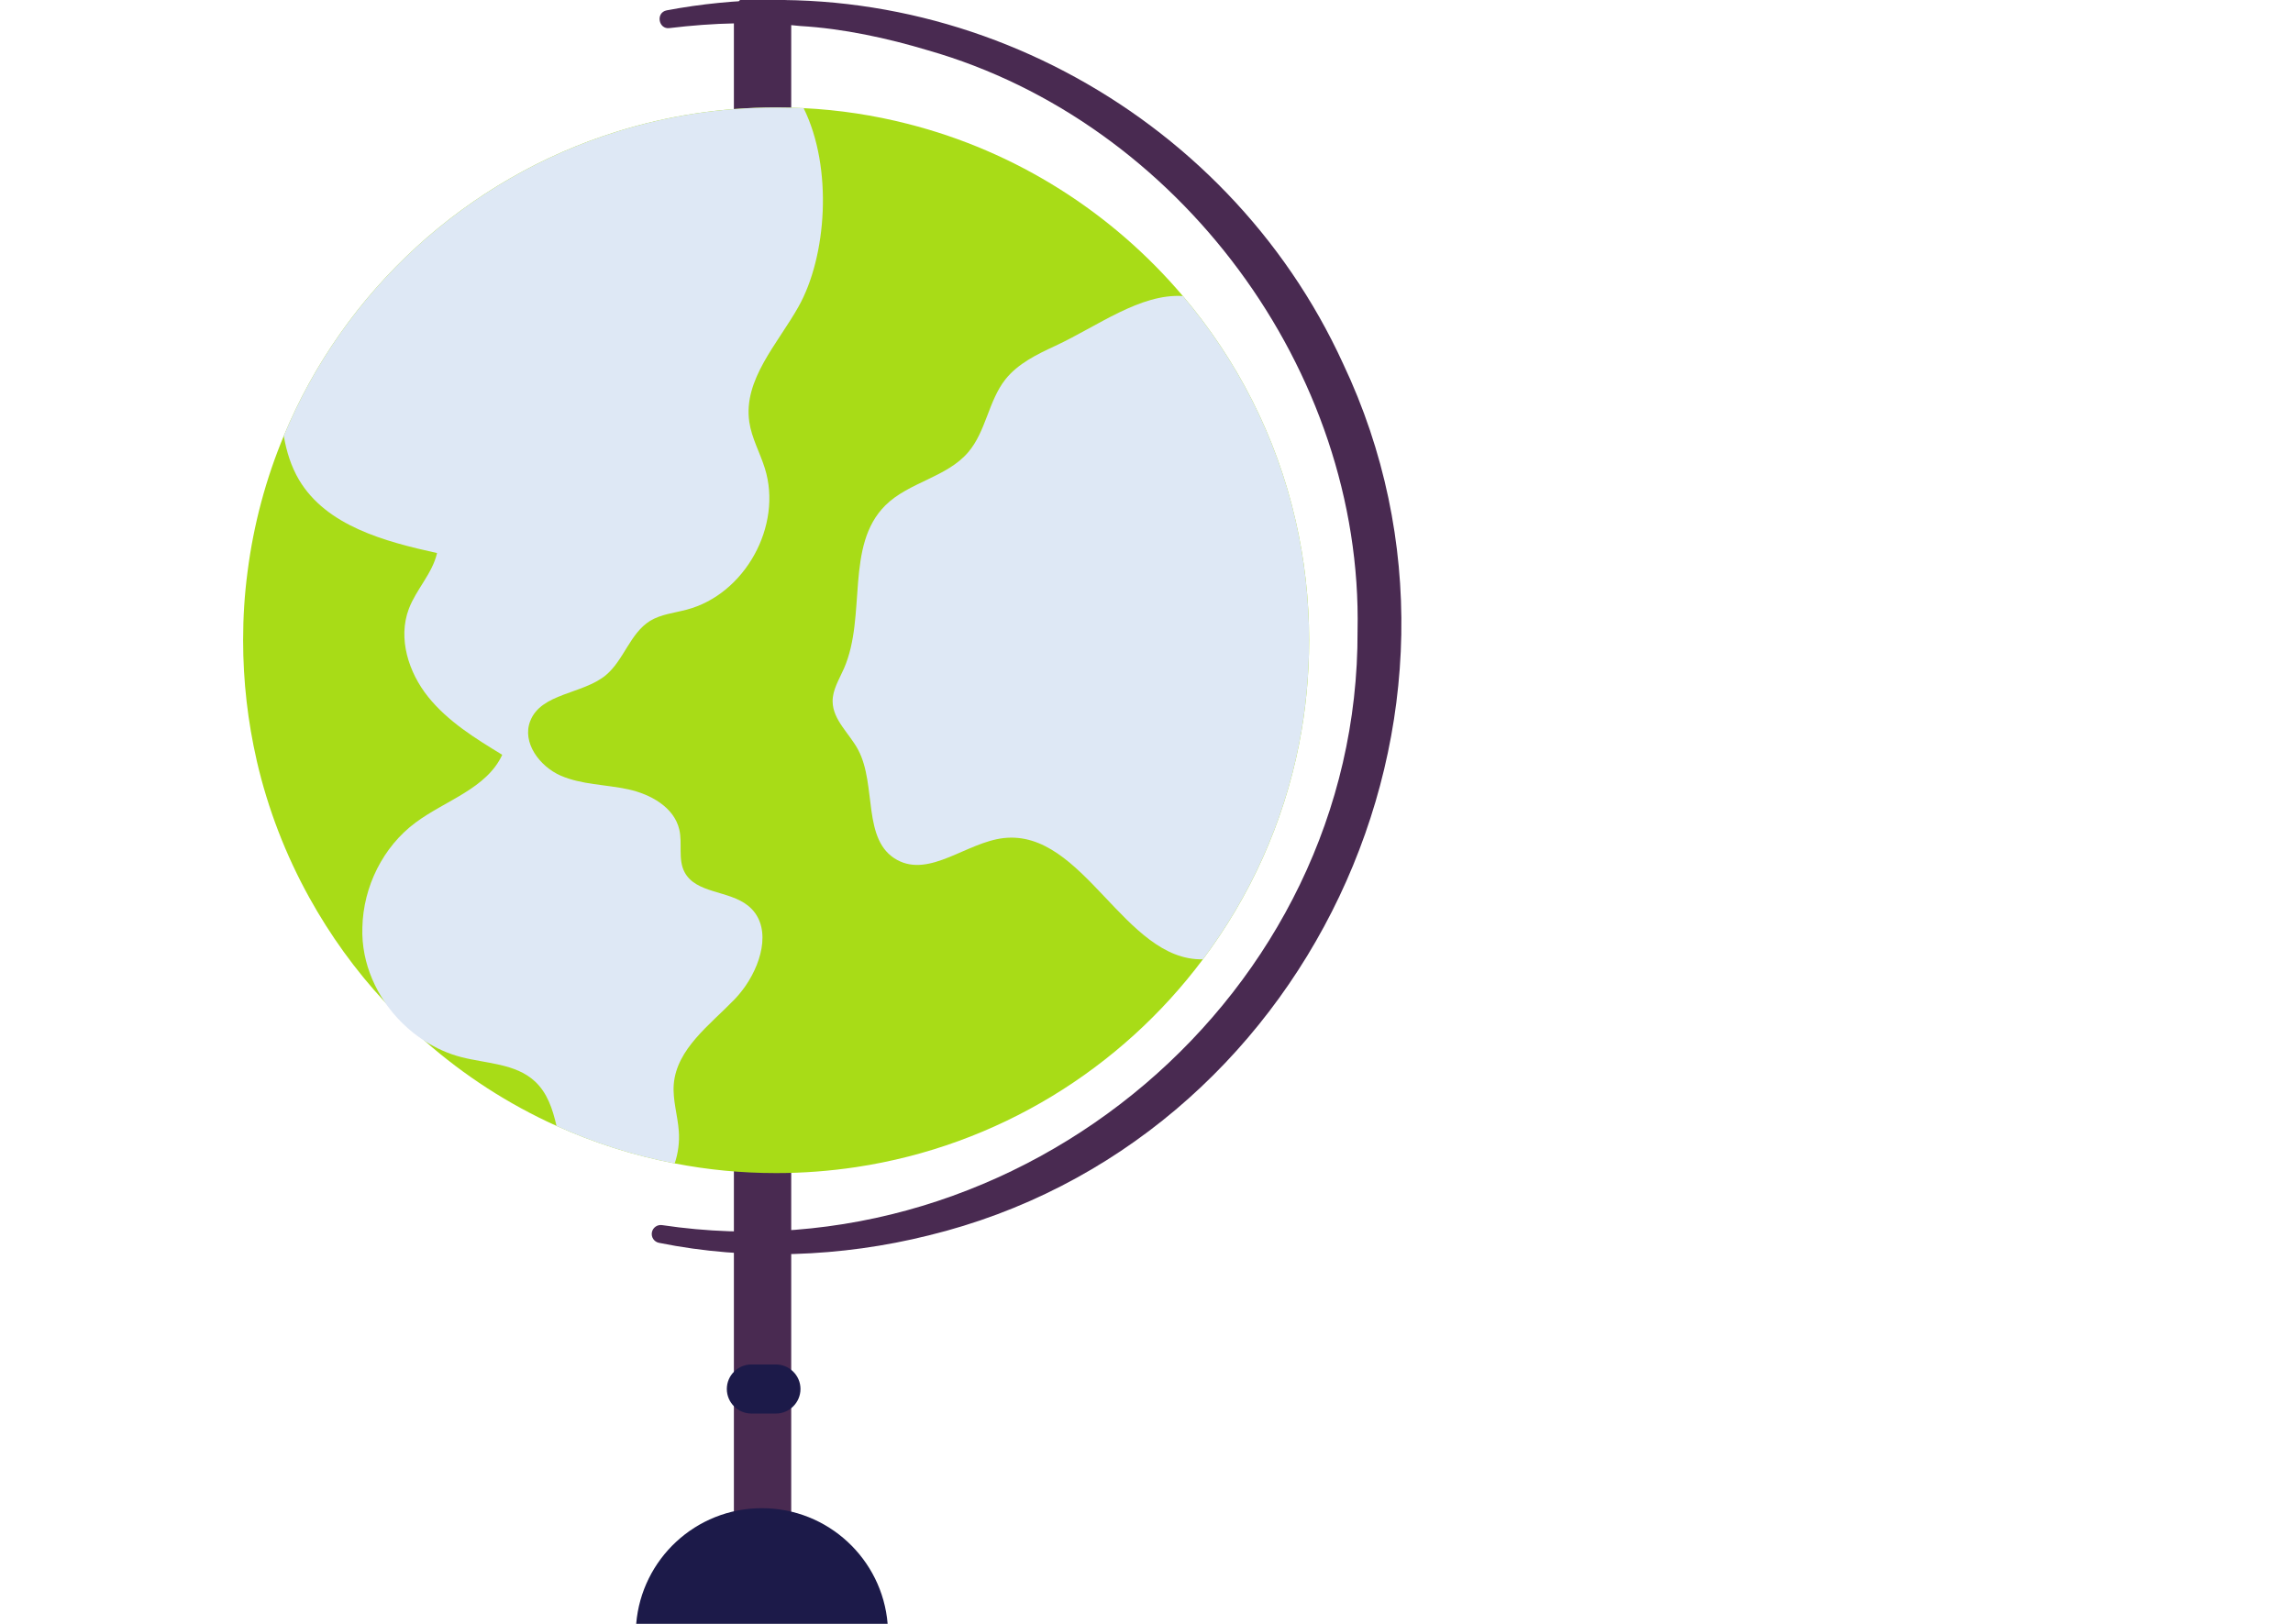
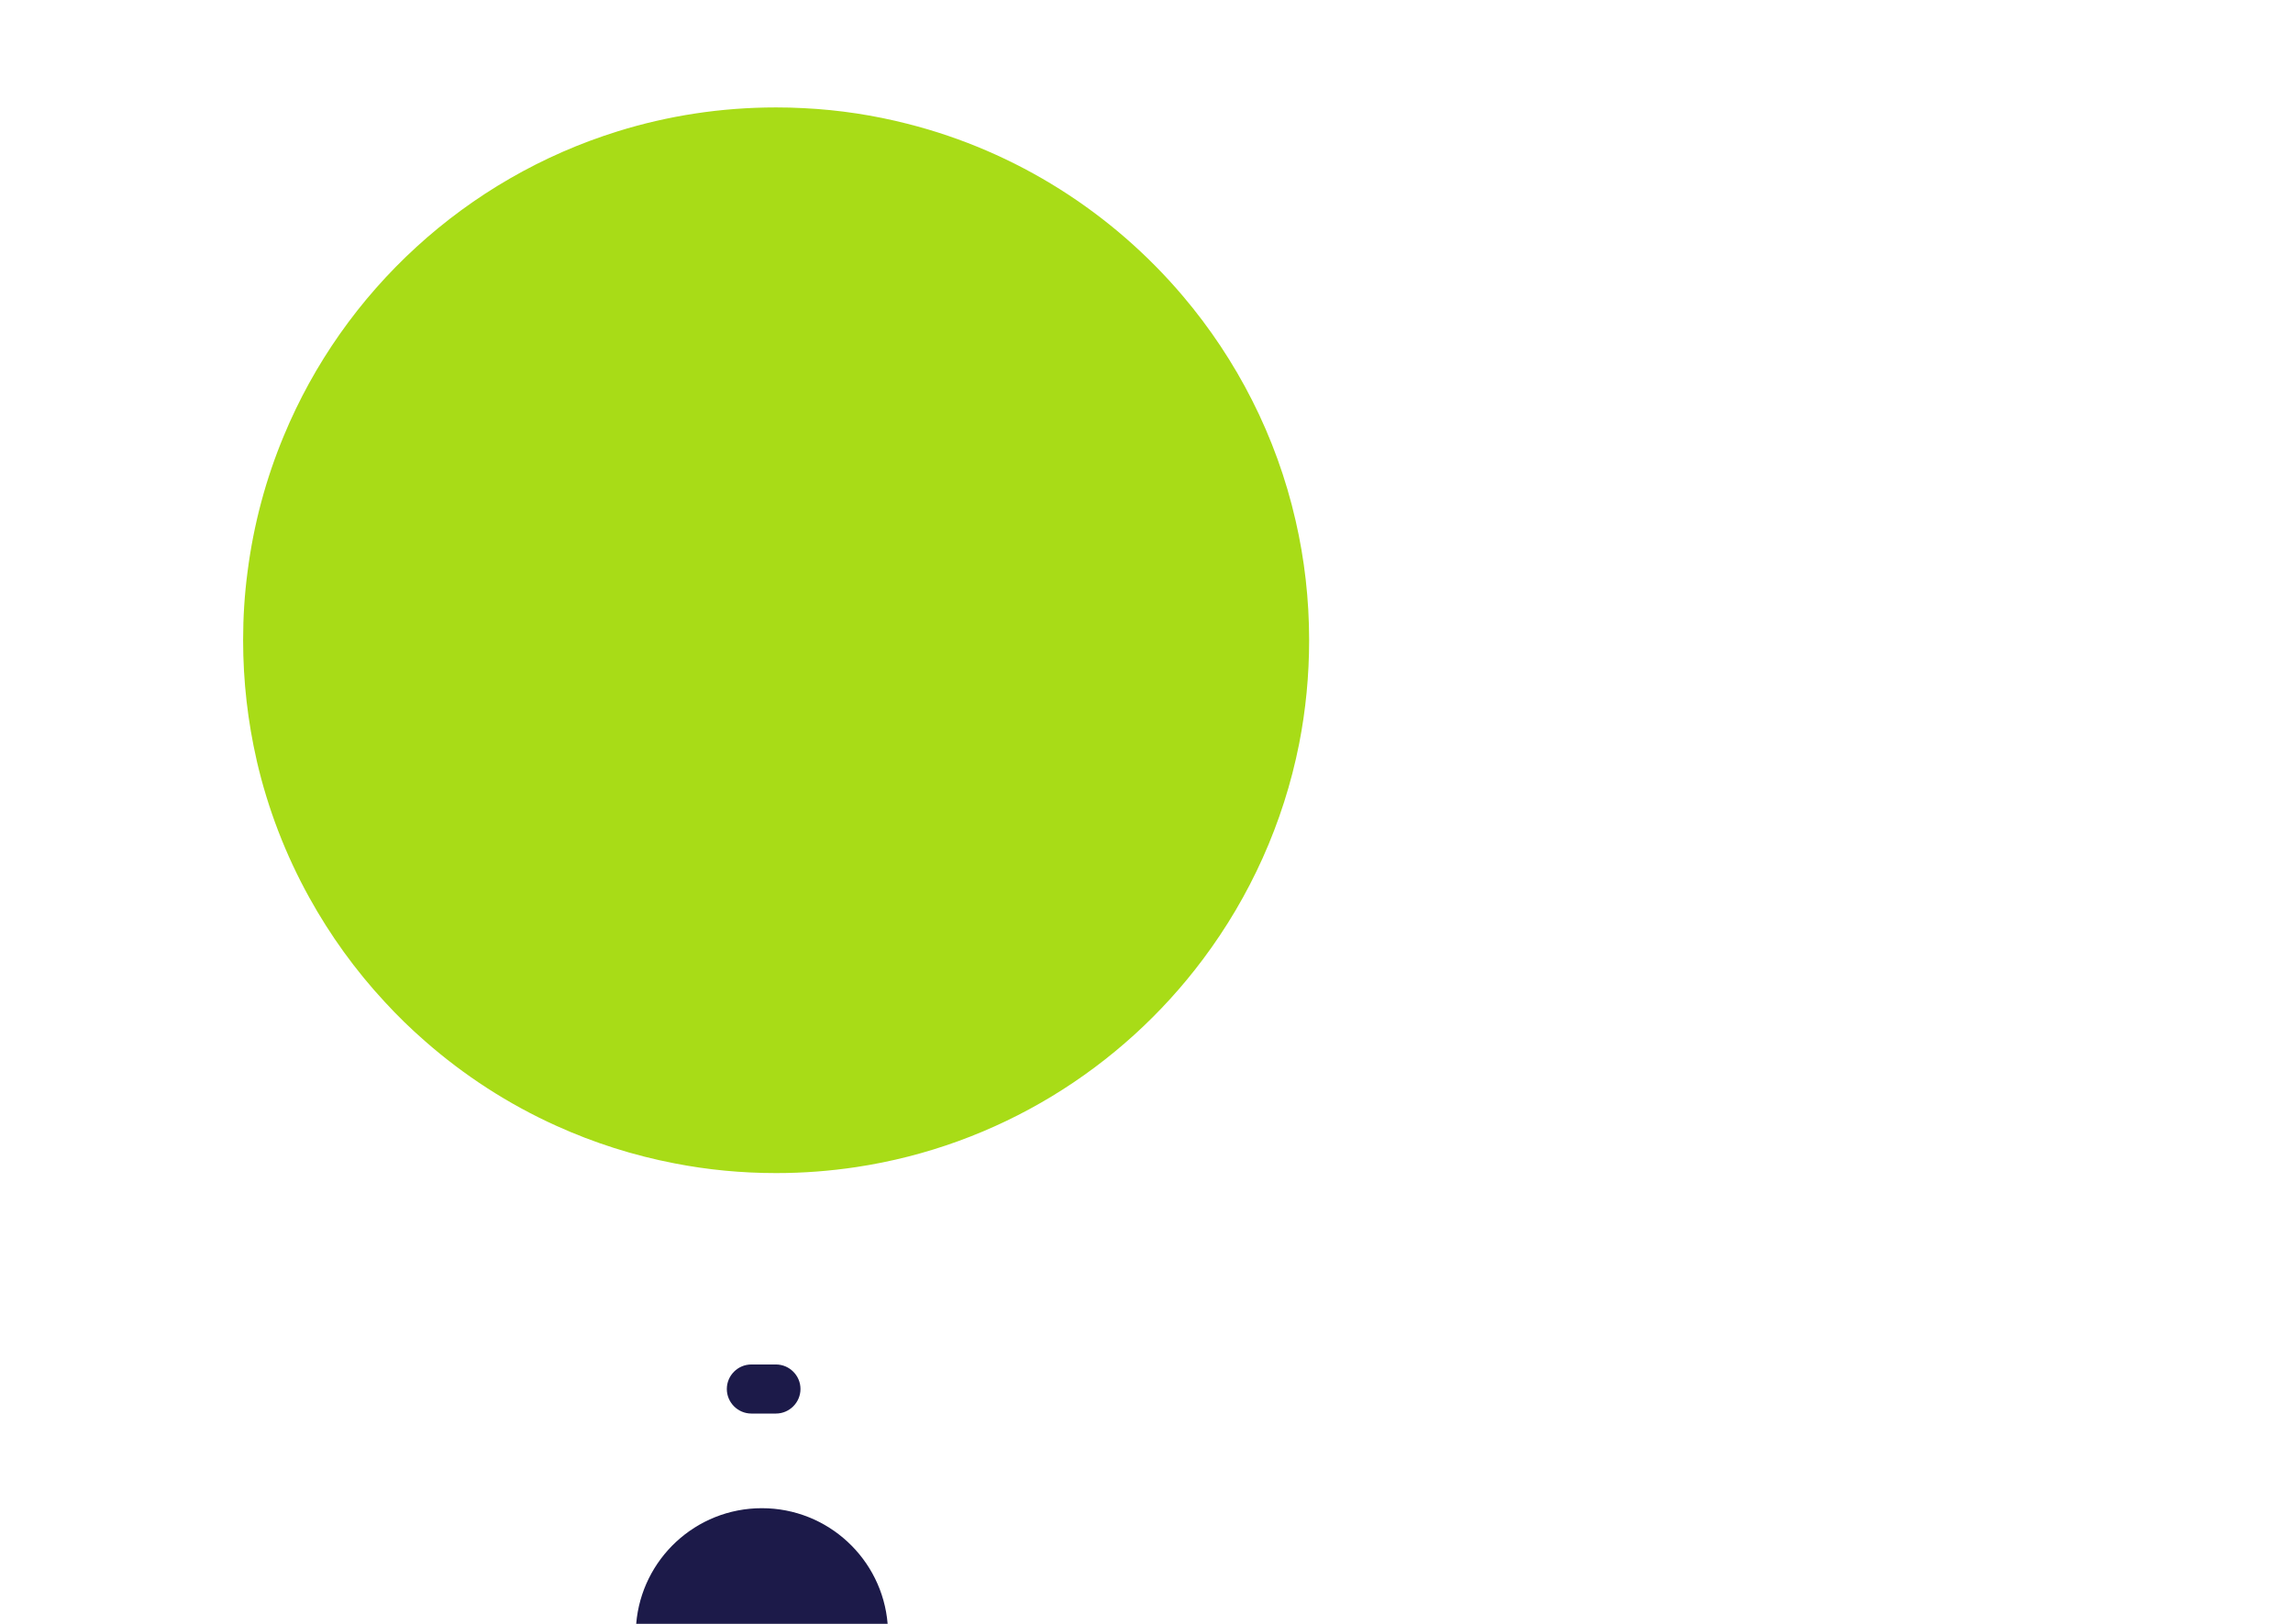
<svg xmlns="http://www.w3.org/2000/svg" width="120" height="85" viewBox="0 0 120 85" fill="none">
  <g clip-path="url(#clip0_2436_11687)">
-     <path d="M39.907 79.548V0.921" stroke="#492A51" stroke-width="3" stroke-miterlimit="10" stroke-linecap="round" stroke-linejoin="round" />
-     <path d="M34.895 0.541C49.374 -2.194 64.178 5.663 70.29 19.04C78.969 37.366 68.311 59.861 48.602 64.667C44.035 65.808 39.106 65.99 34.489 65.056C34.234 65.007 34.067 64.76 34.116 64.505C34.164 64.257 34.399 64.092 34.646 64.128C53.428 66.932 71.124 52.019 71.045 33.027C71.335 19.411 61.668 6.378 48.57 2.636C46.433 1.993 44.119 1.493 41.886 1.362C39.615 1.123 37.317 1.194 35.041 1.47C34.458 1.553 34.299 0.655 34.895 0.541Z" fill="#492A51" />
    <path d="M68.511 33.509C68.511 35.368 68.332 37.18 67.988 38.932C67.163 43.099 65.411 46.937 62.953 50.215C58.662 55.95 52.21 59.976 44.803 61.092C43.434 61.297 42.043 61.405 40.615 61.405C38.799 61.405 37.025 61.232 35.311 60.898C33.149 60.483 31.079 59.82 29.127 58.936C26.605 57.799 24.287 56.294 22.238 54.494C21.495 53.847 20.794 53.163 20.131 52.44C18.6 50.791 17.279 48.958 16.184 46.979C14.955 44.758 14.023 42.359 13.435 39.816V39.81C12.971 37.783 12.723 35.676 12.723 33.509C12.723 32.301 12.799 31.1 12.955 29.93C13.273 27.439 13.92 25.051 14.852 22.814C17.995 15.229 24.404 9.337 32.328 6.874C34.942 6.06 37.73 5.623 40.614 5.623C41.098 5.623 41.579 5.634 42.058 5.661C43.923 5.752 45.74 6.033 47.492 6.48C53.2 7.925 58.208 11.137 61.901 15.493C64.731 18.829 66.796 22.84 67.803 27.25C68.268 29.267 68.511 31.364 68.511 33.509Z" fill="#A8DC17" />
-     <path d="M41.784 16.06C40.69 18.006 38.889 19.877 39.213 22.087C39.337 22.933 39.773 23.698 40.027 24.513C40.97 27.52 38.981 31.116 35.93 31.914C35.283 32.087 34.588 32.152 34.016 32.502C32.97 33.154 32.647 34.561 31.698 35.348C30.475 36.351 28.318 36.27 27.747 37.747C27.31 38.868 28.237 40.113 29.337 40.598C30.442 41.078 31.687 41.062 32.867 41.315C34.043 41.569 35.283 42.253 35.551 43.428C35.719 44.156 35.476 44.981 35.821 45.644C36.414 46.782 38.139 46.598 39.141 47.402C40.365 48.378 39.955 50.232 39.023 51.596C38.844 51.854 38.65 52.091 38.446 52.307C37.151 53.649 35.416 54.895 35.26 56.754C35.195 57.574 35.465 58.382 35.524 59.207C35.567 59.773 35.492 60.355 35.309 60.9C33.147 60.485 31.077 59.822 29.125 58.938C28.921 58.048 28.64 57.202 27.993 56.604C26.991 55.671 25.476 55.676 24.15 55.337C23.471 55.164 22.824 54.873 22.236 54.496C21.406 53.968 20.683 53.261 20.128 52.442C19.621 51.693 19.255 50.847 19.077 49.951C18.986 49.488 18.948 49.019 18.964 48.55C19.007 46.426 20.042 44.318 21.756 43.052C23.319 41.892 25.47 41.278 26.284 39.51C24.878 38.653 23.444 37.769 22.408 36.48C21.378 35.197 20.813 33.413 21.395 31.871C21.783 30.847 22.63 30.017 22.872 28.949C20.134 28.346 17.093 27.532 15.654 25.127C15.234 24.421 14.991 23.628 14.851 22.815C17.993 15.23 24.403 9.338 32.327 6.875C34.941 6.061 37.728 5.624 40.612 5.624C41.097 5.624 41.577 5.635 42.057 5.662C43.601 8.788 43.266 13.43 41.784 16.06Z" fill="#DEE8F5" />
-     <path d="M68.511 33.509C68.511 35.368 68.332 37.18 67.988 38.932C67.163 43.099 65.411 46.937 62.953 50.215C58.835 50.311 56.716 43.39 52.517 43.87C50.576 44.096 48.663 45.95 46.948 45.012C45.099 43.999 45.897 41.11 44.911 39.25C44.458 38.398 43.59 37.693 43.574 36.727C43.563 36.108 43.924 35.552 44.172 34.981C45.364 32.243 44.216 28.556 46.334 26.453C47.563 25.235 49.553 24.987 50.674 23.666C51.601 22.578 51.73 20.982 52.614 19.861C53.277 19.025 54.274 18.546 55.239 18.098C57.449 17.069 59.665 15.36 61.903 15.495C64.733 18.831 66.797 22.842 67.805 27.252C68.268 29.267 68.511 31.364 68.511 33.509Z" fill="#DEE8F5" />
    <path d="M40.607 73.992H39.322C38.615 73.992 38.037 73.414 38.037 72.707C38.037 72.001 38.614 71.423 39.322 71.423H40.607C41.313 71.423 41.892 72.001 41.892 72.707C41.891 73.413 41.313 73.992 40.607 73.992Z" fill="#1C1A49" />
    <path d="M46.453 85H33.294C33.574 81.61 36.41 78.946 39.87 78.946C43.331 78.946 46.172 81.609 46.453 85Z" fill="#1C1A49" />
  </g>
  <defs>
    <clipPath id="clip0_2436_11687">
      <rect width="120" height="85" fill="white" />
    </clipPath>
  </defs>
</svg>